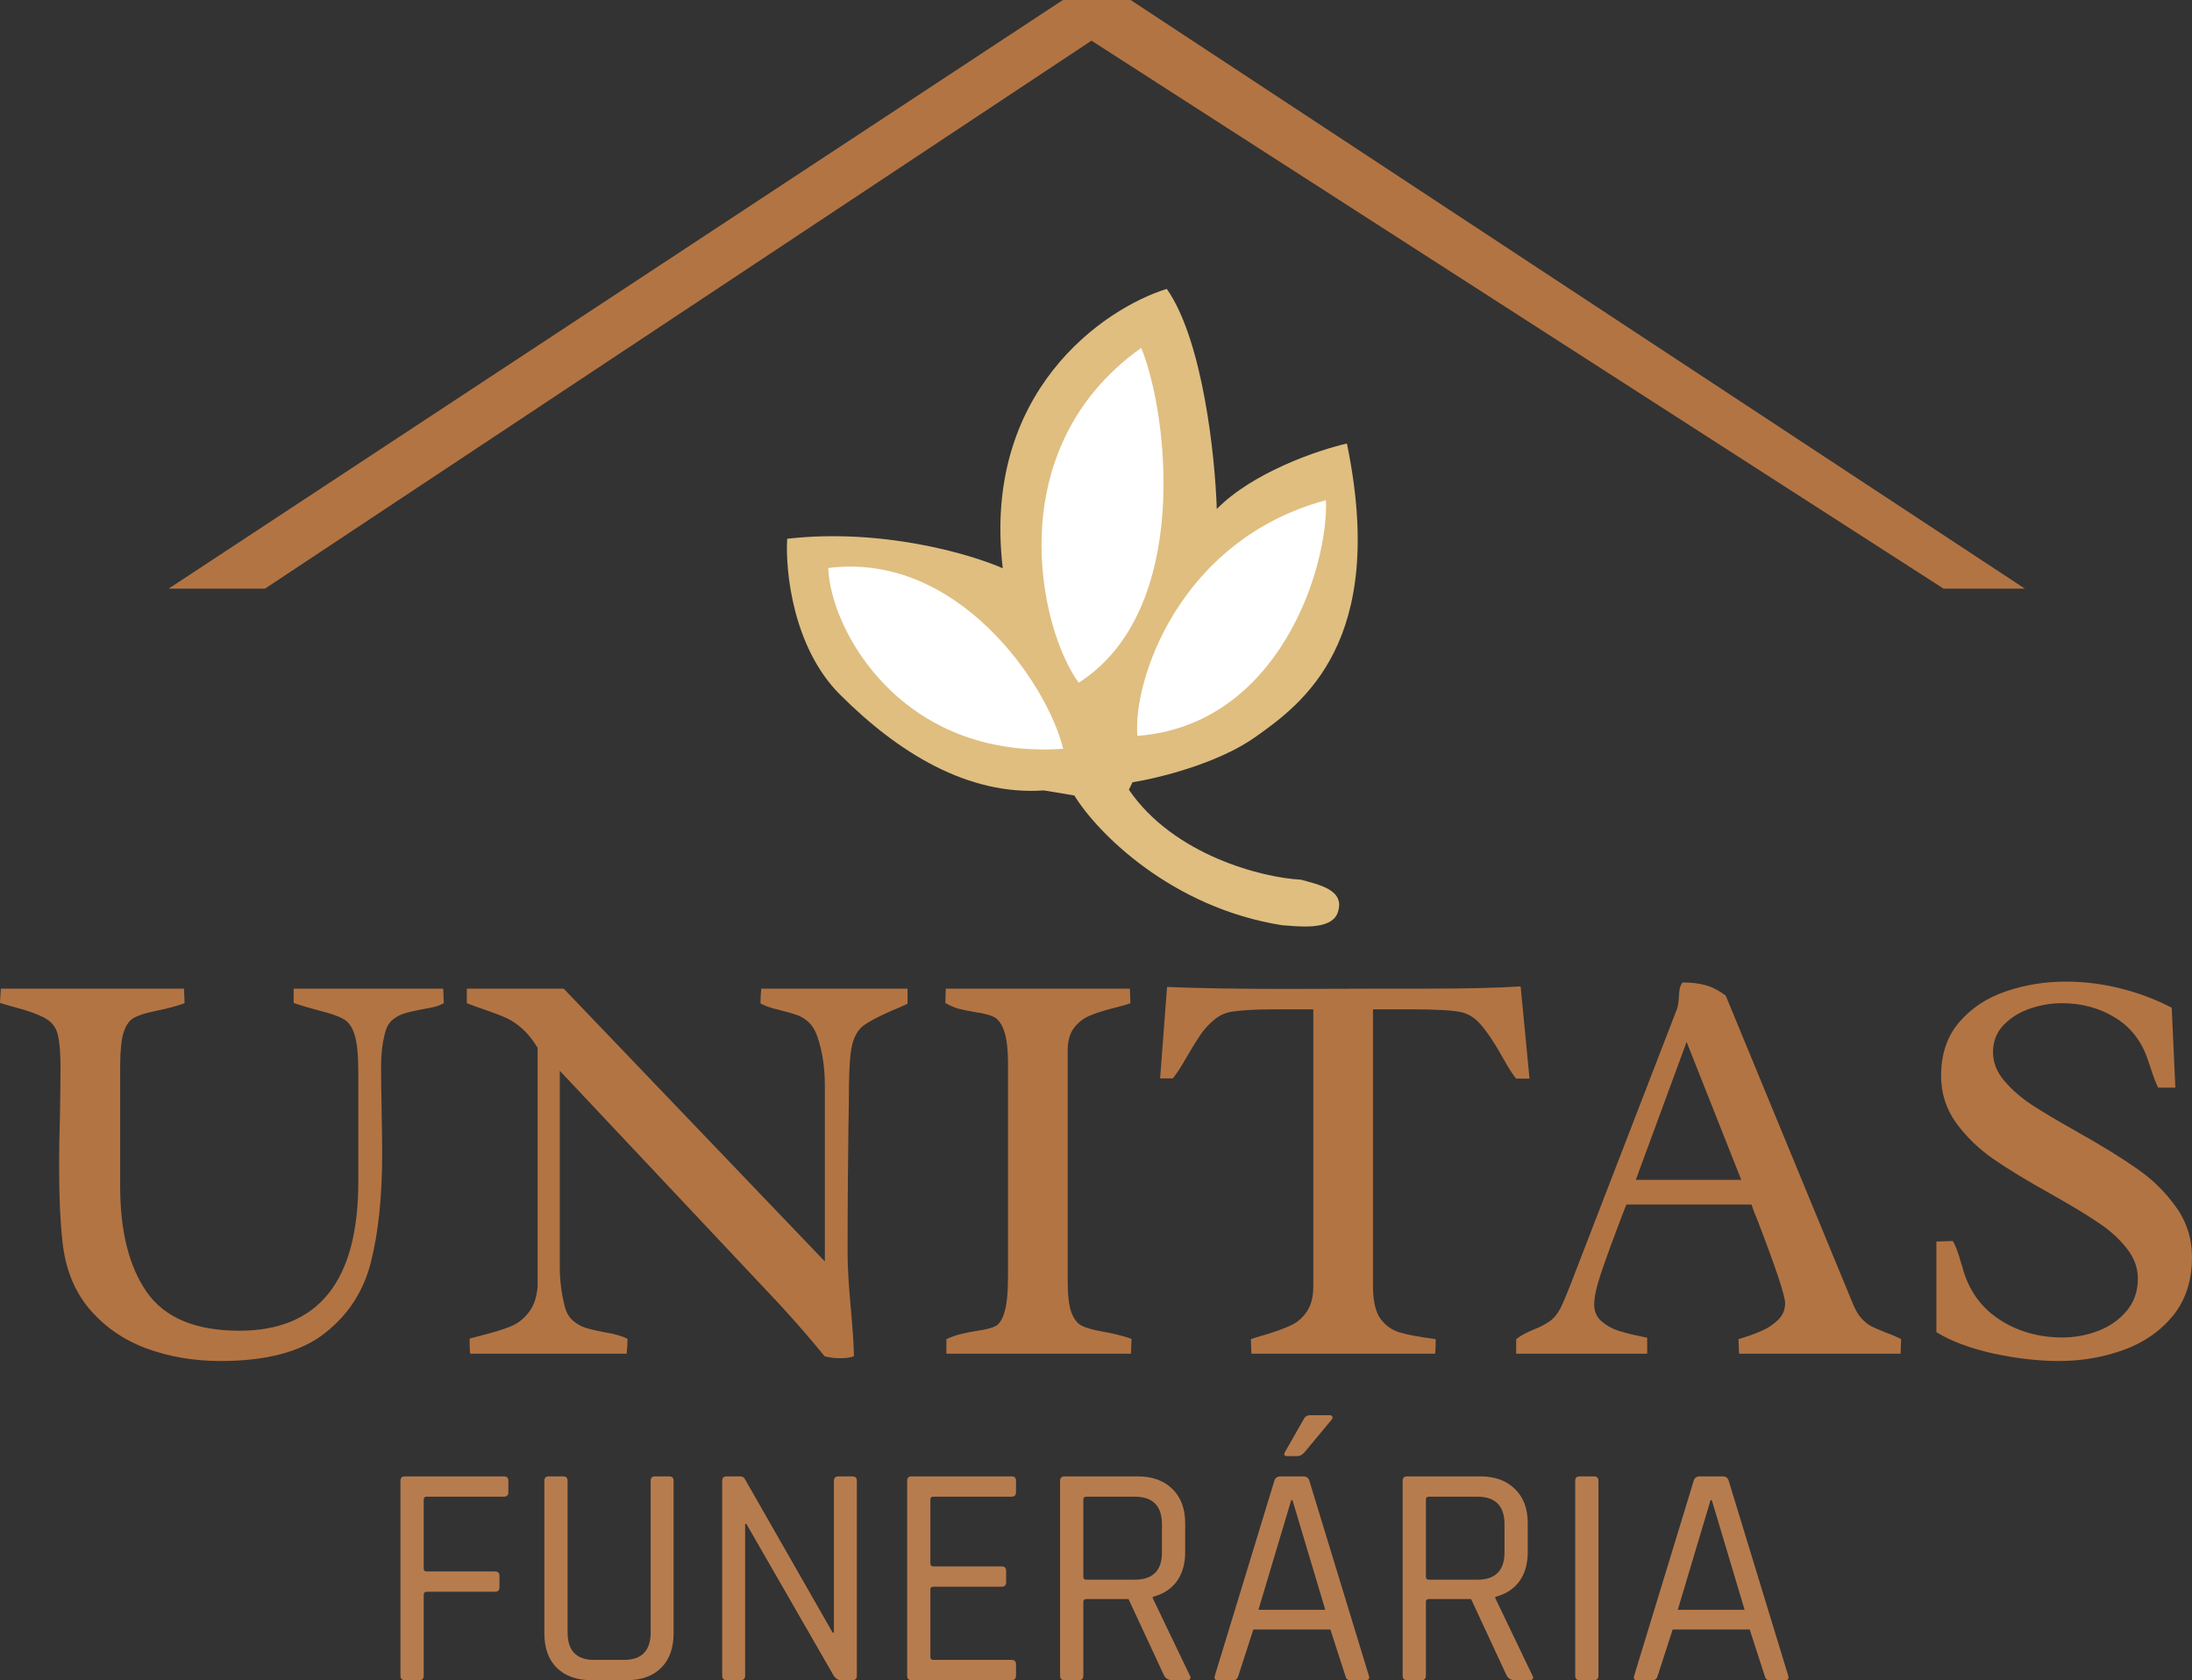
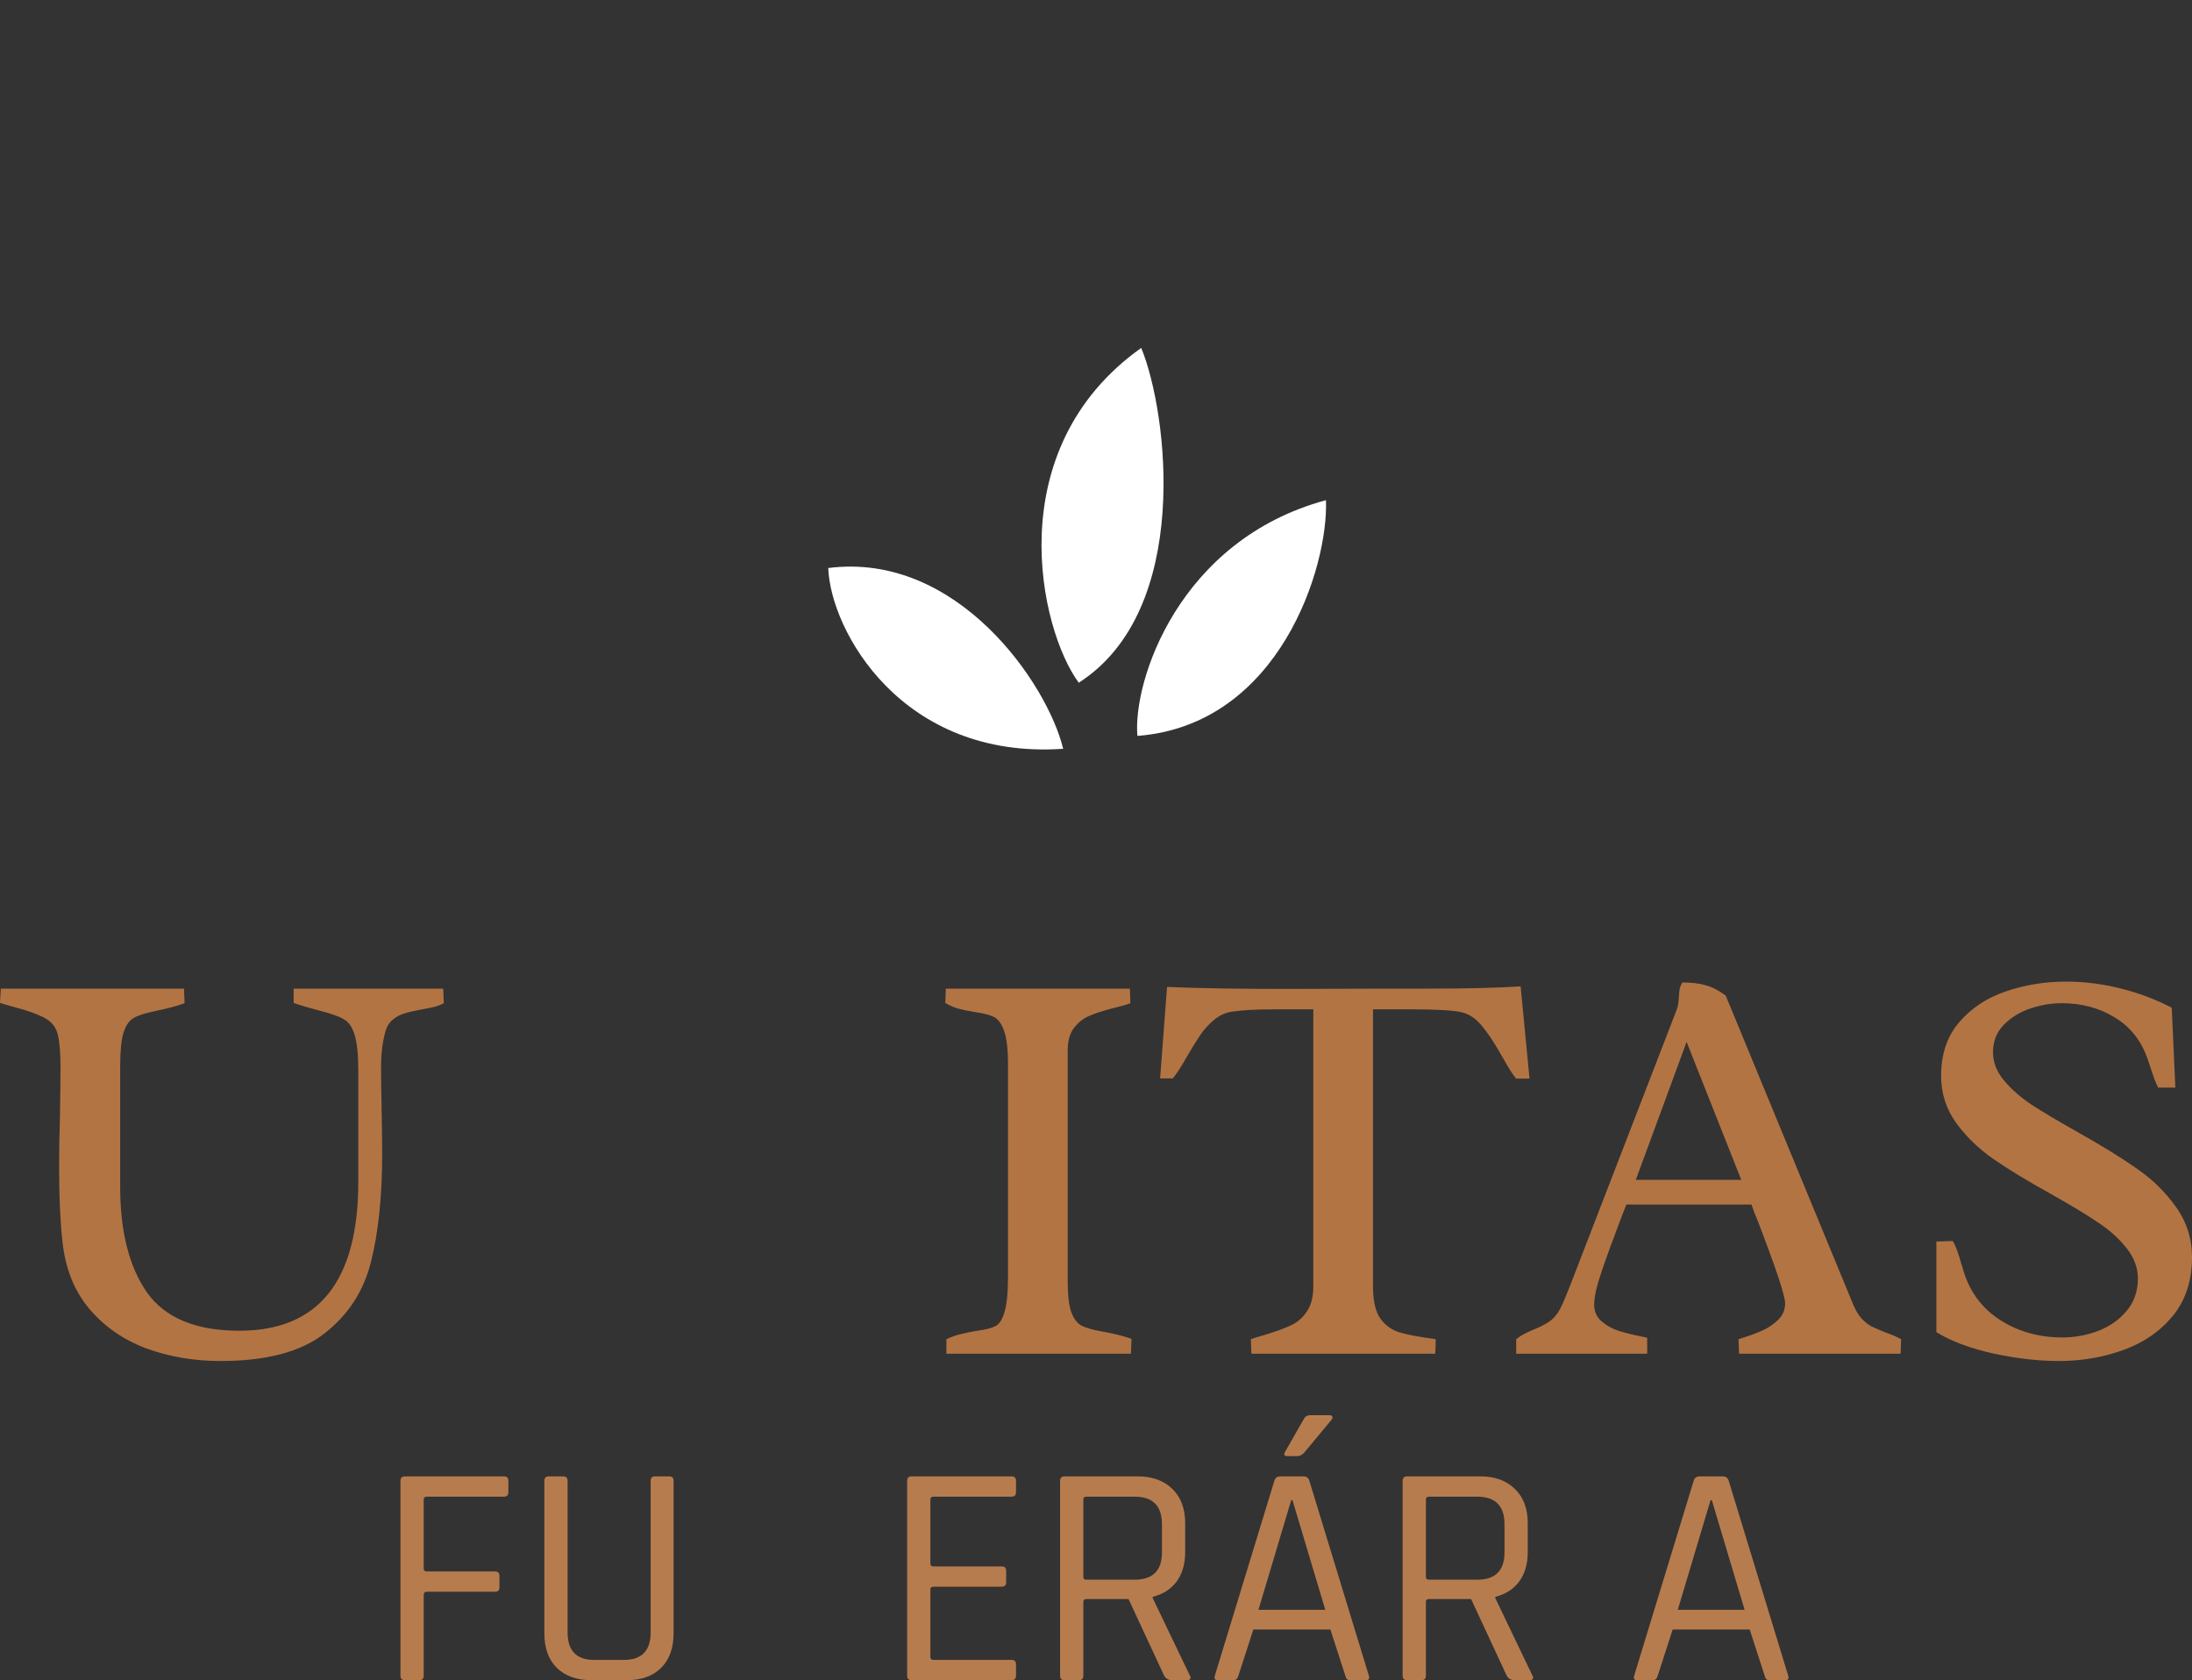
<svg xmlns="http://www.w3.org/2000/svg" width="1718" height="1317" viewBox="0 0 1718 1317" fill="none">
  <rect x="0" y="0" width="1718" height="1317" fill="#333333" stroke="none" />
-   <path d="M1048.46 715.216C1043.35 729.892 1015.76 725.775 1004.84 725.128C918.31 711.422 860.207 653.027 842.017 623.447L818.177 619.479C758.643 623.621 704.115 590.133 658.24 544.252C621.54 507.547 615.432 447.626 616.966 422.253C690.949 413.785 760.429 434.145 785.921 445.384C769.561 307.298 864.801 241.867 914.466 226.412C942.801 266.686 952.403 358.205 953.663 398.931C982.111 369.946 1033.51 352.637 1055.65 347.606C1087.82 502.954 1020.67 551.577 983.846 577.668C954.389 598.541 907.425 609.976 887.626 613.084L884.786 618.943C919.791 670.213 989.442 687.962 1019.67 689.436C1033.07 693.343 1054.77 697.1 1048.46 715.216Z" fill="#DFBE80" />
  <path d="M891.448 576.765C887.681 534.176 923.717 423.251 1039.23 392C1041.32 444.008 1002.93 568.119 891.448 576.765Z" fill="white" />
  <path d="M649.143 445.179C650.882 494.137 706.79 595.572 833.266 586.856C821.041 536.11 750.454 432.171 649.143 445.179Z" fill="white" />
  <path d="M845.483 535.075C814.885 493.717 782.428 352.337 894.452 272.666C915.39 323.518 934.322 478.188 845.483 535.075Z" fill="white" />
  <path d="M144.653 786.246C138.707 788.444 131.022 790.495 121.596 792.4C113.765 794.011 108.109 795.843 104.629 797.894C101.293 799.799 98.683 803.608 96.798 809.322C95.058 814.889 94.188 823.827 94.188 836.134V929.975C94.188 965.284 101.221 992.975 115.287 1013.05C129.499 1032.97 153.572 1042.94 187.505 1042.94C249.717 1042.94 280.823 1004.04 280.823 926.239V839.87C280.823 826.83 279.88 817.307 277.995 811.3C276.255 805.293 273.499 801.191 269.729 798.993C265.959 796.649 259.65 794.378 250.805 792.18C242.394 789.982 235.505 787.931 230.14 786.027V774.818H347.385L347.82 786.246C345.645 787.418 343.252 788.371 340.642 789.103C338.176 789.689 334.841 790.349 330.636 791.081C325.125 792.107 320.702 793.132 317.367 794.158C314.031 795.037 310.913 796.649 308.013 798.993C305.258 801.191 303.3 804.267 302.14 808.223C299.82 816.281 298.66 825.658 298.66 836.353C298.66 843.386 298.805 854.521 299.095 869.758C299.385 884.995 299.53 896.423 299.53 904.042C299.53 937.447 296.629 965.65 290.829 988.653C285.173 1011.66 273.064 1030.41 254.502 1044.91C236.085 1059.42 208.895 1066.67 172.931 1066.67C152.049 1066.67 132.617 1063.37 114.635 1056.78C96.653 1050.04 81.716 1039.64 69.825 1025.57C58.079 1011.51 51.118 993.927 48.943 972.829C47.203 957.592 46.333 938.326 46.333 915.03C46.333 901.551 46.55 888.219 46.985 875.033C47.275 857.451 47.42 844.412 47.42 835.914C47.42 825.072 46.695 816.648 45.245 810.641C43.795 804.78 40.169 800.385 34.369 797.455C28.713 794.524 21.027 791.814 11.311 789.323C6.526 788.005 2.755 786.906 0 786.027L0.653 774.818H144.218L144.653 786.246Z" fill="#B37443" />
-   <path d="M421.343 821.189C417.572 815.036 413.657 810.128 409.597 806.465C405.536 802.802 401.476 800.018 397.415 798.114C393.355 796.209 387.917 794.085 381.101 791.741C374.575 789.543 369.5 787.711 365.874 786.246V774.818H441.79L646.48 988.653V850.419C646.48 836.5 644.522 823.827 640.607 812.399C639.011 807.71 636.836 804.048 634.081 801.41C631.326 798.773 628.353 796.868 625.162 795.696C621.972 794.524 617.694 793.279 612.328 791.96C611.458 791.667 609.211 791.081 605.585 790.202C602.105 789.177 598.914 787.931 596.014 786.466C596.014 782.657 596.232 778.774 596.667 774.818H711.302V786.686C707.241 788.591 703.036 790.422 698.685 792.18C688.099 796.868 680.776 800.751 676.715 803.828C672.655 806.905 669.755 811.739 668.014 818.332C666.419 824.779 665.549 835.401 665.404 850.199C665.404 857.671 665.259 868.733 664.969 883.384C664.824 894.519 664.679 908.437 664.534 925.14C664.389 941.696 664.317 961.108 664.317 983.378C664.317 993.048 665.187 1007.41 666.927 1026.45C668.377 1042.57 669.175 1054.73 669.32 1062.93C666.564 1063.96 663.011 1064.47 658.661 1064.47C654.02 1064.47 649.888 1063.96 646.262 1062.93C635.821 1050.04 623.93 1036.34 610.588 1021.84L438.745 839.21V993.488C438.745 1003.3 439.977 1013.19 442.443 1023.16C443.603 1028.14 445.706 1032.02 448.751 1034.8C451.796 1037.44 455.059 1039.35 458.539 1040.52C462.165 1041.69 467.023 1042.86 473.113 1044.03C481.524 1045.35 487.76 1047.11 491.82 1049.31C491.82 1053.12 491.603 1057 491.168 1060.96H368.485C368.195 1058.32 368.05 1054.36 368.05 1049.09L378.056 1046.45C387.337 1044.11 394.66 1041.84 400.026 1039.64C405.536 1037.44 410.249 1033.85 414.165 1028.87C418.225 1023.89 420.618 1017.08 421.343 1008.43V821.189Z" fill="#B37443" />
  <path d="M836.813 1003.82C836.813 1014.95 837.755 1023.16 839.64 1028.43C841.671 1033.71 844.353 1037.22 847.689 1038.98C851.169 1040.74 856.607 1042.28 864.003 1043.59C872.559 1045.06 880.172 1046.96 886.843 1049.31L886.408 1060.96H741.755V1049.53C745.96 1047.62 749.731 1046.31 753.066 1045.57C756.547 1044.69 760.897 1043.81 766.118 1042.94C772.643 1042.06 777.429 1040.81 780.474 1039.2C783.519 1037.44 785.84 1033.63 787.435 1027.77C789.175 1021.91 790.045 1012.61 790.045 999.861V834.595C790.045 822.581 789.03 813.717 787 808.003C784.97 802.289 782.287 798.627 778.951 797.015C775.761 795.403 770.976 794.158 764.595 793.279C759.374 792.4 755.024 791.521 751.543 790.642C748.208 789.763 744.655 788.224 740.885 786.027L741.32 774.818H885.538L885.973 786.246C882.928 787.418 878.577 788.664 872.922 789.982C864.946 792.034 858.565 794.085 853.779 796.136C848.994 798.187 844.934 801.41 841.598 805.806C838.408 810.055 836.813 815.915 836.813 823.387V1003.82Z" fill="#B37443" />
  <path d="M997.562 791.081C984.221 791.081 973.635 791.667 965.804 792.839C960.729 793.572 956.088 795.623 951.883 798.993C947.822 802.363 944.269 806.172 941.224 810.421C938.324 814.67 934.771 820.384 930.565 827.563C926.215 835.328 922.444 841.188 919.254 845.144H909.248L914.686 773.5C938.614 774.525 969.502 775.038 1007.35 775.038L1092.19 774.818H1120.68C1149.97 774.818 1173.68 774.232 1191.81 773.06L1198.77 845.364H1188.33C1186.16 842.727 1183.91 839.43 1181.59 835.474C1179.27 831.372 1177.74 828.735 1177.02 827.563C1171.22 817.16 1165.78 809.029 1160.71 803.168C1155.77 797.308 1149.9 793.865 1143.09 792.839C1138.16 792.107 1133.15 791.667 1128.08 791.521C1123.15 791.228 1116.91 791.081 1109.37 791.081H1076.09V1007.99C1076.09 1019.27 1077.97 1027.7 1081.74 1033.27C1085.66 1038.69 1090.73 1042.35 1096.97 1044.25C1103.35 1046.16 1112.78 1047.92 1125.25 1049.53C1125.25 1054.66 1125.1 1058.47 1124.81 1060.96H980.813L980.378 1049.53C982.843 1048.65 986.686 1047.48 991.907 1046.01C1000.46 1043.37 1007.21 1040.88 1012.14 1038.54C1017.07 1036.2 1021.13 1032.61 1024.32 1027.77C1027.65 1022.94 1029.32 1016.34 1029.32 1007.99V791.081H997.562Z" fill="#B37443" />
  <path d="M1274.69 944.04L1270.55 954.589C1264.03 971.731 1258.88 985.869 1255.11 997.004C1251.34 1007.99 1249.45 1016.49 1249.45 1022.5C1249.45 1027.77 1251.34 1032.09 1255.11 1035.46C1259.03 1038.83 1263.45 1041.32 1268.38 1042.94C1273.45 1044.55 1279.62 1046.09 1286.87 1047.55L1291 1048.43V1060.96H1188.33V1049.53C1190.36 1047.92 1192.39 1046.6 1194.42 1045.57C1196.6 1044.4 1199.28 1043.16 1202.47 1041.84C1207.55 1039.79 1211.61 1037.66 1214.65 1035.46C1217.84 1033.27 1220.67 1029.82 1223.13 1025.13C1224.58 1022.2 1226.03 1018.91 1227.48 1015.24C1229.08 1011.44 1230.09 1008.94 1230.53 1007.77L1233.14 1000.96L1314.49 790.422C1315.07 788.81 1315.51 786.027 1315.8 782.071C1315.94 779.141 1316.16 776.796 1316.45 775.038C1316.89 773.134 1317.61 771.449 1318.63 769.984C1325.73 769.984 1331.82 770.716 1336.9 772.181C1342.12 773.646 1347.34 776.357 1352.56 780.313L1452.4 1022.28C1454.29 1026.82 1456.46 1030.48 1458.93 1033.27C1461.39 1035.9 1463.93 1037.95 1466.54 1039.42C1469.3 1040.74 1473 1042.35 1477.64 1044.25C1481.55 1045.57 1485.69 1047.33 1490.04 1049.53L1489.6 1060.96H1363L1362.57 1049.53C1369.38 1047.48 1375.18 1045.43 1379.97 1043.37C1384.9 1041.32 1389.32 1038.47 1393.24 1034.8C1397.15 1031.14 1399.11 1026.67 1399.11 1021.4C1399.11 1015.54 1391.86 993.781 1377.36 956.127C1376.49 953.929 1375.62 951.805 1374.75 949.754C1374.02 947.703 1373.37 945.798 1372.79 944.04H1274.69ZM1321.89 816.574L1282.08 924.7H1364.74L1321.89 816.574Z" fill="#B37443" />
  <path d="M1530.49 972.61C1531.95 975.1 1533.11 977.664 1533.98 980.302C1534.99 982.939 1536.08 986.382 1537.24 990.631C1537.82 992.096 1538.33 993.781 1538.76 995.685C1543.84 1012.53 1553.48 1025.5 1567.69 1034.58C1581.9 1043.67 1598.14 1048.21 1616.42 1048.21C1625.99 1048.21 1635.27 1046.52 1644.26 1043.16C1653.4 1039.64 1660.86 1034.44 1666.66 1027.55C1672.61 1020.52 1675.58 1012.02 1675.58 1002.06C1675.58 993.414 1672.54 985.356 1666.45 977.884C1660.5 970.412 1653.03 963.746 1644.04 957.885C1635.2 951.878 1622.94 944.479 1607.28 935.689C1588.86 925.433 1573.93 916.349 1562.47 908.437C1551.01 900.526 1541.3 891.149 1533.32 880.307C1525.35 869.319 1521.36 856.938 1521.36 843.166C1521.36 826.171 1526.07 812.179 1535.5 801.191C1545.07 790.056 1557.25 781.998 1572.04 777.016C1586.98 771.888 1602.71 769.324 1619.24 769.324C1633.46 769.324 1647.59 771.082 1661.66 774.599C1675.87 778.115 1689.36 783.17 1702.12 789.763L1704.95 852.397H1691.46C1689.72 849.027 1687.69 843.679 1685.37 836.353L1683.2 829.98C1678.27 815.622 1669.71 804.78 1657.53 797.455C1645.49 789.982 1631.57 786.246 1615.76 786.246C1607.64 786.246 1599.45 787.638 1591.18 790.422C1582.92 793.206 1575.96 797.528 1570.3 803.388C1564.79 809.102 1562.04 816.208 1562.04 824.706C1562.04 832.617 1564.94 840.016 1570.74 846.902C1576.54 853.788 1583.72 860.088 1592.27 865.802C1600.83 871.37 1612.65 878.402 1627.73 886.9C1647.01 897.742 1662.6 907.339 1674.5 915.69C1686.53 923.894 1696.76 933.857 1705.17 945.578C1713.72 957.299 1718 970.558 1718 985.356C1718 1003.67 1713 1018.98 1702.99 1031.29C1692.98 1043.45 1680.01 1052.39 1664.05 1058.1C1648.25 1063.81 1631.43 1066.67 1613.59 1066.67C1597.64 1066.67 1580.45 1064.69 1562.04 1060.74C1543.76 1056.63 1528.97 1051.07 1517.66 1044.03V973.049L1530.49 972.61Z" fill="#B37443" />
-   <path d="M207.67 461.359H132.154L833.041 0H886.139L1587.03 461.359H1523.31L855.46 31.858L207.67 461.359Z" fill="#B37443" />
  <path d="M328.585 1316.82H317.358C315.03 1316.82 313.865 1315.66 313.865 1313.34V1160.57C313.865 1158.25 315.03 1157.09 317.358 1157.09H394.947C397.275 1157.09 398.439 1158.25 398.439 1160.57V1169.51C398.439 1171.83 397.275 1172.99 394.947 1172.99H334.572C332.909 1172.99 332.077 1173.73 332.077 1175.23V1229.38C332.077 1230.87 332.909 1231.61 334.572 1231.61H387.961C390.29 1231.61 391.454 1232.77 391.454 1235.09V1244.03C391.454 1246.35 390.29 1247.51 387.961 1247.51H334.572C332.909 1247.51 332.077 1248.34 332.077 1250V1313.34C332.077 1315.66 330.913 1316.82 328.585 1316.82Z" fill="#B77C4E" />
  <path d="M513.208 1157.09H524.435C526.763 1157.09 527.927 1158.17 527.927 1160.32V1280.05C527.927 1291.65 524.684 1300.67 518.198 1307.13C511.711 1313.59 502.73 1316.82 491.254 1316.82H463.561C452.085 1316.82 443.021 1313.59 436.368 1307.13C429.882 1300.67 426.638 1291.65 426.638 1280.05V1160.57C426.638 1158.25 427.803 1157.09 430.131 1157.09H441.358C443.686 1157.09 444.85 1158.25 444.85 1160.57V1279.31C444.85 1293.72 451.753 1300.92 465.557 1300.92H489.008C502.979 1300.92 509.965 1293.72 509.965 1279.31V1160.57C509.965 1158.25 511.046 1157.09 513.208 1157.09Z" fill="#B77C4E" />
-   <path d="M580.496 1316.82H569.519C567.19 1316.82 566.026 1315.66 566.026 1313.34V1160.57C566.026 1158.25 567.19 1157.09 569.519 1157.09H579.747C581.743 1157.09 583.074 1157.75 583.739 1159.08L652.596 1279.56H653.594V1160.57C653.594 1158.25 654.758 1157.09 657.086 1157.09H668.063C670.392 1157.09 671.556 1158.25 671.556 1160.57V1313.34C671.556 1315.66 670.392 1316.82 668.063 1316.82H658.833C657.003 1316.82 655.257 1315.74 653.594 1313.59L584.986 1194.35H583.988V1313.34C583.988 1315.66 582.824 1316.82 580.496 1316.82Z" fill="#B77C4E" />
  <path d="M792.817 1316.82H714.48C712.152 1316.82 710.988 1315.66 710.988 1313.34V1160.57C710.988 1158.25 712.152 1157.09 714.48 1157.09H792.817C795.146 1157.09 796.31 1158.25 796.31 1160.57V1169.51C796.31 1171.83 795.146 1172.99 792.817 1172.99H731.695C730.031 1172.99 729.2 1173.73 729.2 1175.23V1225.4C729.2 1226.89 730.031 1227.64 731.695 1227.64H785.083C787.412 1227.64 788.576 1228.8 788.576 1231.12V1240.06C788.576 1242.38 787.412 1243.54 785.083 1243.54H731.695C730.031 1243.54 729.2 1244.28 729.2 1245.77V1298.68C729.2 1300.18 730.031 1300.92 731.695 1300.92H792.817C795.146 1300.92 796.31 1302.08 796.31 1304.4V1313.34C796.31 1315.66 795.146 1316.82 792.817 1316.82Z" fill="#B77C4E" />
  <path d="M845.575 1316.82H834.348C832.019 1316.82 830.855 1315.66 830.855 1313.34V1160.57C830.855 1158.25 832.019 1157.09 834.348 1157.09H891.728C903.205 1157.09 912.269 1160.4 918.922 1167.03C925.575 1173.49 928.901 1182.43 928.901 1193.86V1216.46C928.901 1225.74 926.656 1233.44 922.165 1239.56C917.674 1245.53 911.437 1249.5 903.454 1251.49V1252.48L932.394 1312.84C933.891 1315.49 933.059 1316.82 929.899 1316.82H918.672C915.845 1316.82 913.766 1315.66 912.435 1313.34L884.494 1253.23H851.562C849.899 1253.23 849.067 1253.97 849.067 1255.46V1313.34C849.067 1315.66 847.903 1316.82 845.575 1316.82ZM851.562 1238.07H889.234C903.537 1238.07 910.689 1230.95 910.689 1216.71V1194.6C910.689 1180.19 903.537 1172.99 889.234 1172.99H851.562C849.899 1172.99 849.067 1173.73 849.067 1175.23V1235.84C849.067 1237.33 849.899 1238.07 851.562 1238.07Z" fill="#B77C4E" />
  <path d="M1026.97 1109.15H1041.94C1043.11 1109.15 1043.86 1109.48 1044.19 1110.14C1044.52 1110.8 1044.35 1111.63 1043.69 1112.63L1021.98 1138.71C1020.32 1140.37 1018.66 1141.19 1016.99 1141.19H1008.76C1006.43 1141.19 1005.93 1140.03 1007.27 1137.72L1021.74 1112.38C1022.73 1110.22 1024.48 1109.15 1026.97 1109.15ZM966.849 1316.82H954.375C952.213 1316.82 951.465 1315.66 952.13 1313.34L998.783 1160.57C999.448 1158.25 1001.03 1157.09 1003.52 1157.09H1021.49C1023.98 1157.09 1025.56 1158.25 1026.23 1160.57L1072.88 1313.34C1073.54 1315.66 1072.8 1316.82 1070.63 1316.82H1057.91C1056.08 1316.82 1054.92 1315.66 1054.42 1313.34L1042.69 1277.07H982.317L970.592 1313.34C969.926 1315.66 968.679 1316.82 966.849 1316.82ZM1012.01 1175.72L986.309 1261.67H1038.7L1013 1175.72H1012.01Z" fill="#B77C4E" />
  <path d="M1114.06 1316.82H1102.83C1100.5 1316.82 1099.34 1315.66 1099.34 1313.34V1160.57C1099.34 1158.25 1100.5 1157.09 1102.83 1157.09H1160.21C1171.69 1157.09 1180.75 1160.4 1187.41 1167.03C1194.06 1173.49 1197.38 1182.43 1197.38 1193.86V1216.46C1197.38 1225.74 1195.14 1233.44 1190.65 1239.56C1186.16 1245.53 1179.92 1249.5 1171.94 1251.49V1252.48L1200.88 1312.84C1202.37 1315.49 1201.54 1316.82 1198.38 1316.82H1187.16C1184.33 1316.82 1182.25 1315.66 1180.92 1313.34L1152.98 1253.23H1120.05C1118.38 1253.23 1117.55 1253.97 1117.55 1255.46V1313.34C1117.55 1315.66 1116.39 1316.82 1114.06 1316.82ZM1120.05 1238.07H1157.72C1172.02 1238.07 1179.17 1230.95 1179.17 1216.71V1194.6C1179.17 1180.19 1172.02 1172.99 1157.72 1172.99H1120.05C1118.38 1172.99 1117.55 1173.73 1117.55 1175.23V1235.84C1117.55 1237.33 1118.38 1238.07 1120.05 1238.07Z" fill="#B77C4E" />
-   <path d="M1252.8 1160.57V1313.34C1252.8 1315.66 1251.63 1316.82 1249.3 1316.82H1238.08C1235.75 1316.82 1234.58 1315.66 1234.58 1313.34V1160.57C1234.58 1158.25 1235.75 1157.09 1238.08 1157.09H1249.3C1251.63 1157.09 1252.8 1158.25 1252.8 1160.57Z" fill="#B77C4E" />
  <path d="M1295.51 1316.82H1283.04C1280.87 1316.82 1280.13 1315.66 1280.79 1313.34L1327.44 1160.57C1328.11 1158.25 1329.69 1157.09 1332.18 1157.09H1350.15C1352.64 1157.09 1354.22 1158.25 1354.89 1160.57L1401.54 1313.34C1402.21 1315.66 1401.46 1316.82 1399.29 1316.82H1386.57C1384.74 1316.82 1383.58 1315.66 1383.08 1313.34L1371.35 1277.07H1310.98L1299.25 1313.34C1298.59 1315.66 1297.34 1316.82 1295.51 1316.82ZM1340.67 1175.72L1314.97 1261.67H1367.36L1341.66 1175.72H1340.67Z" fill="#B77C4E" />
</svg>